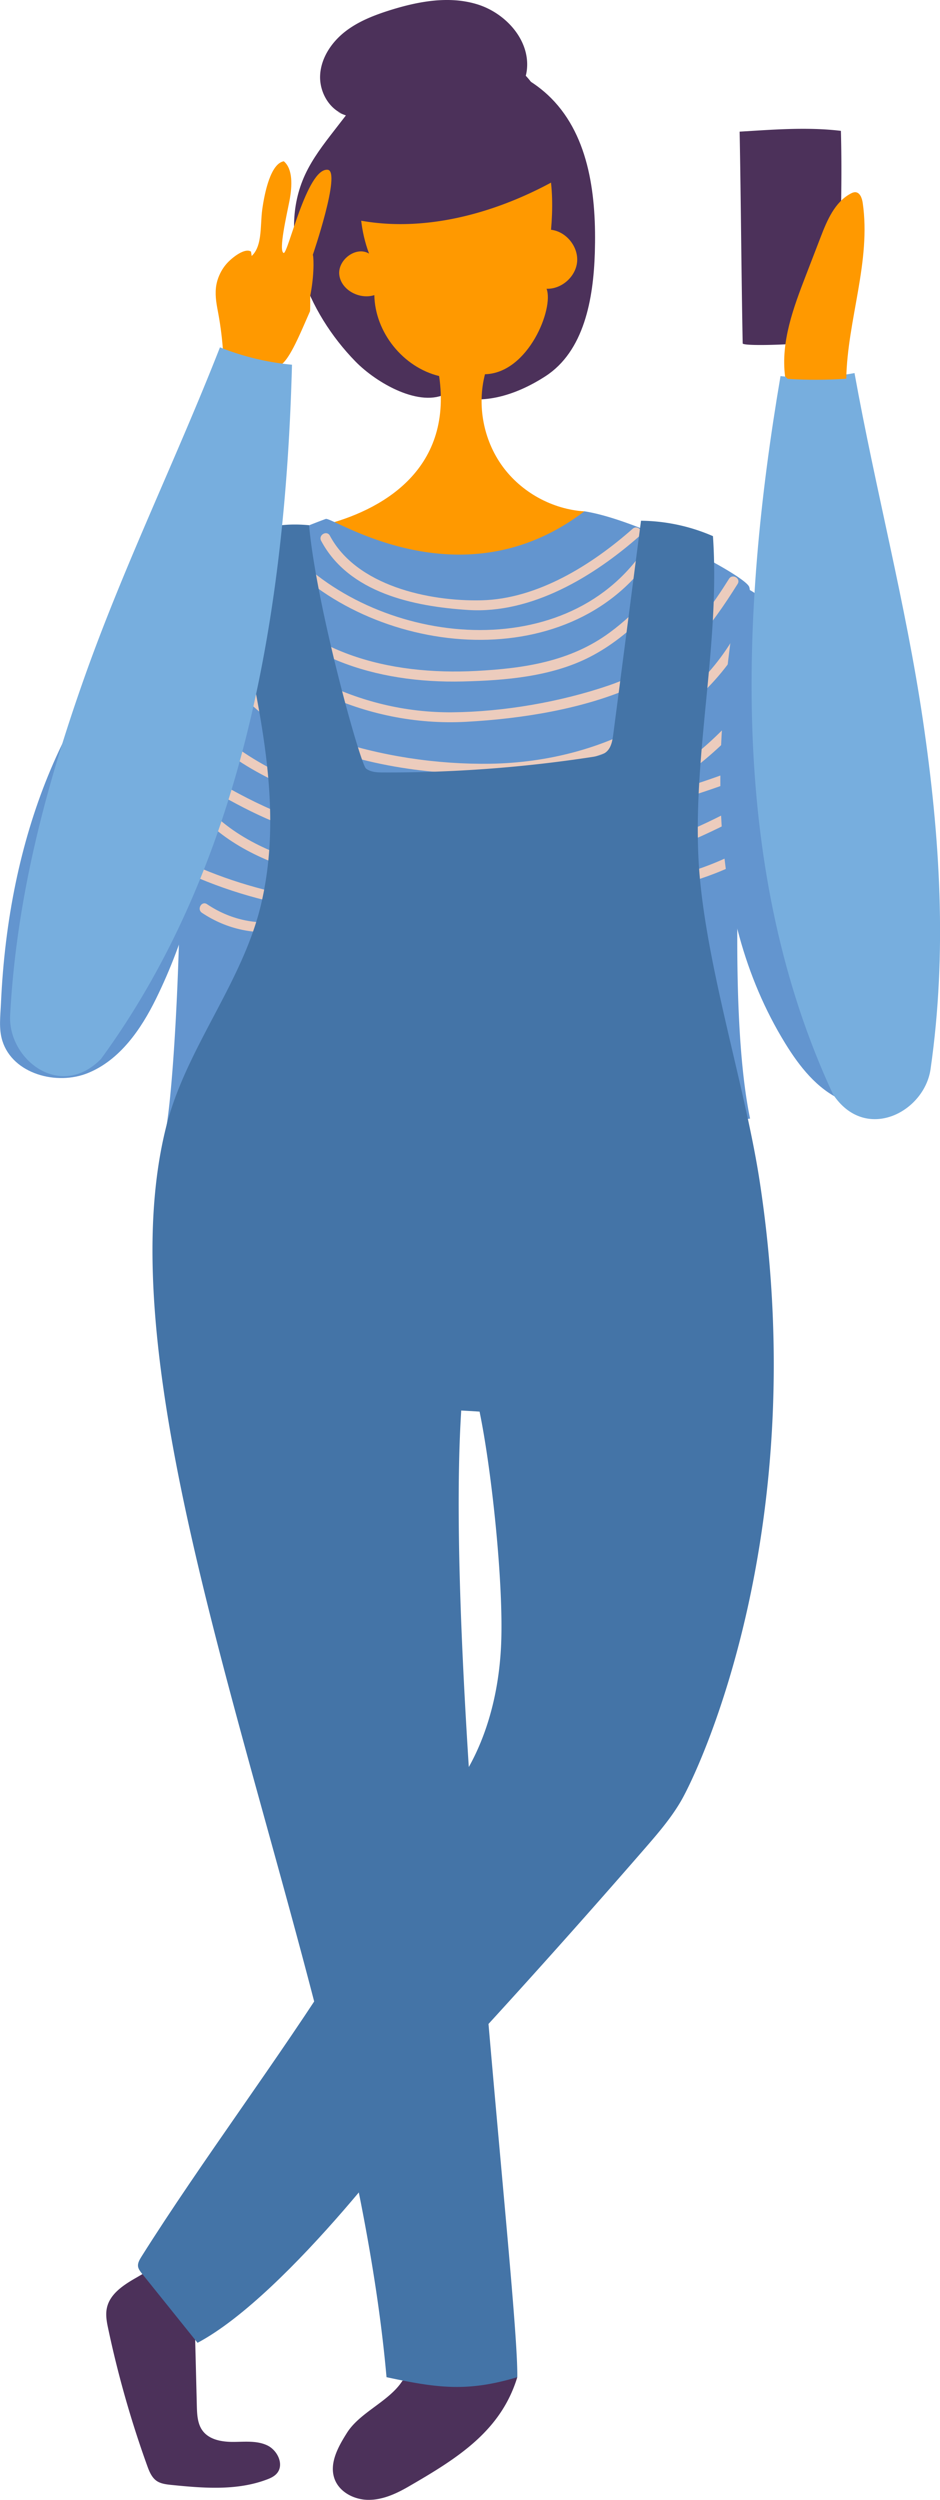
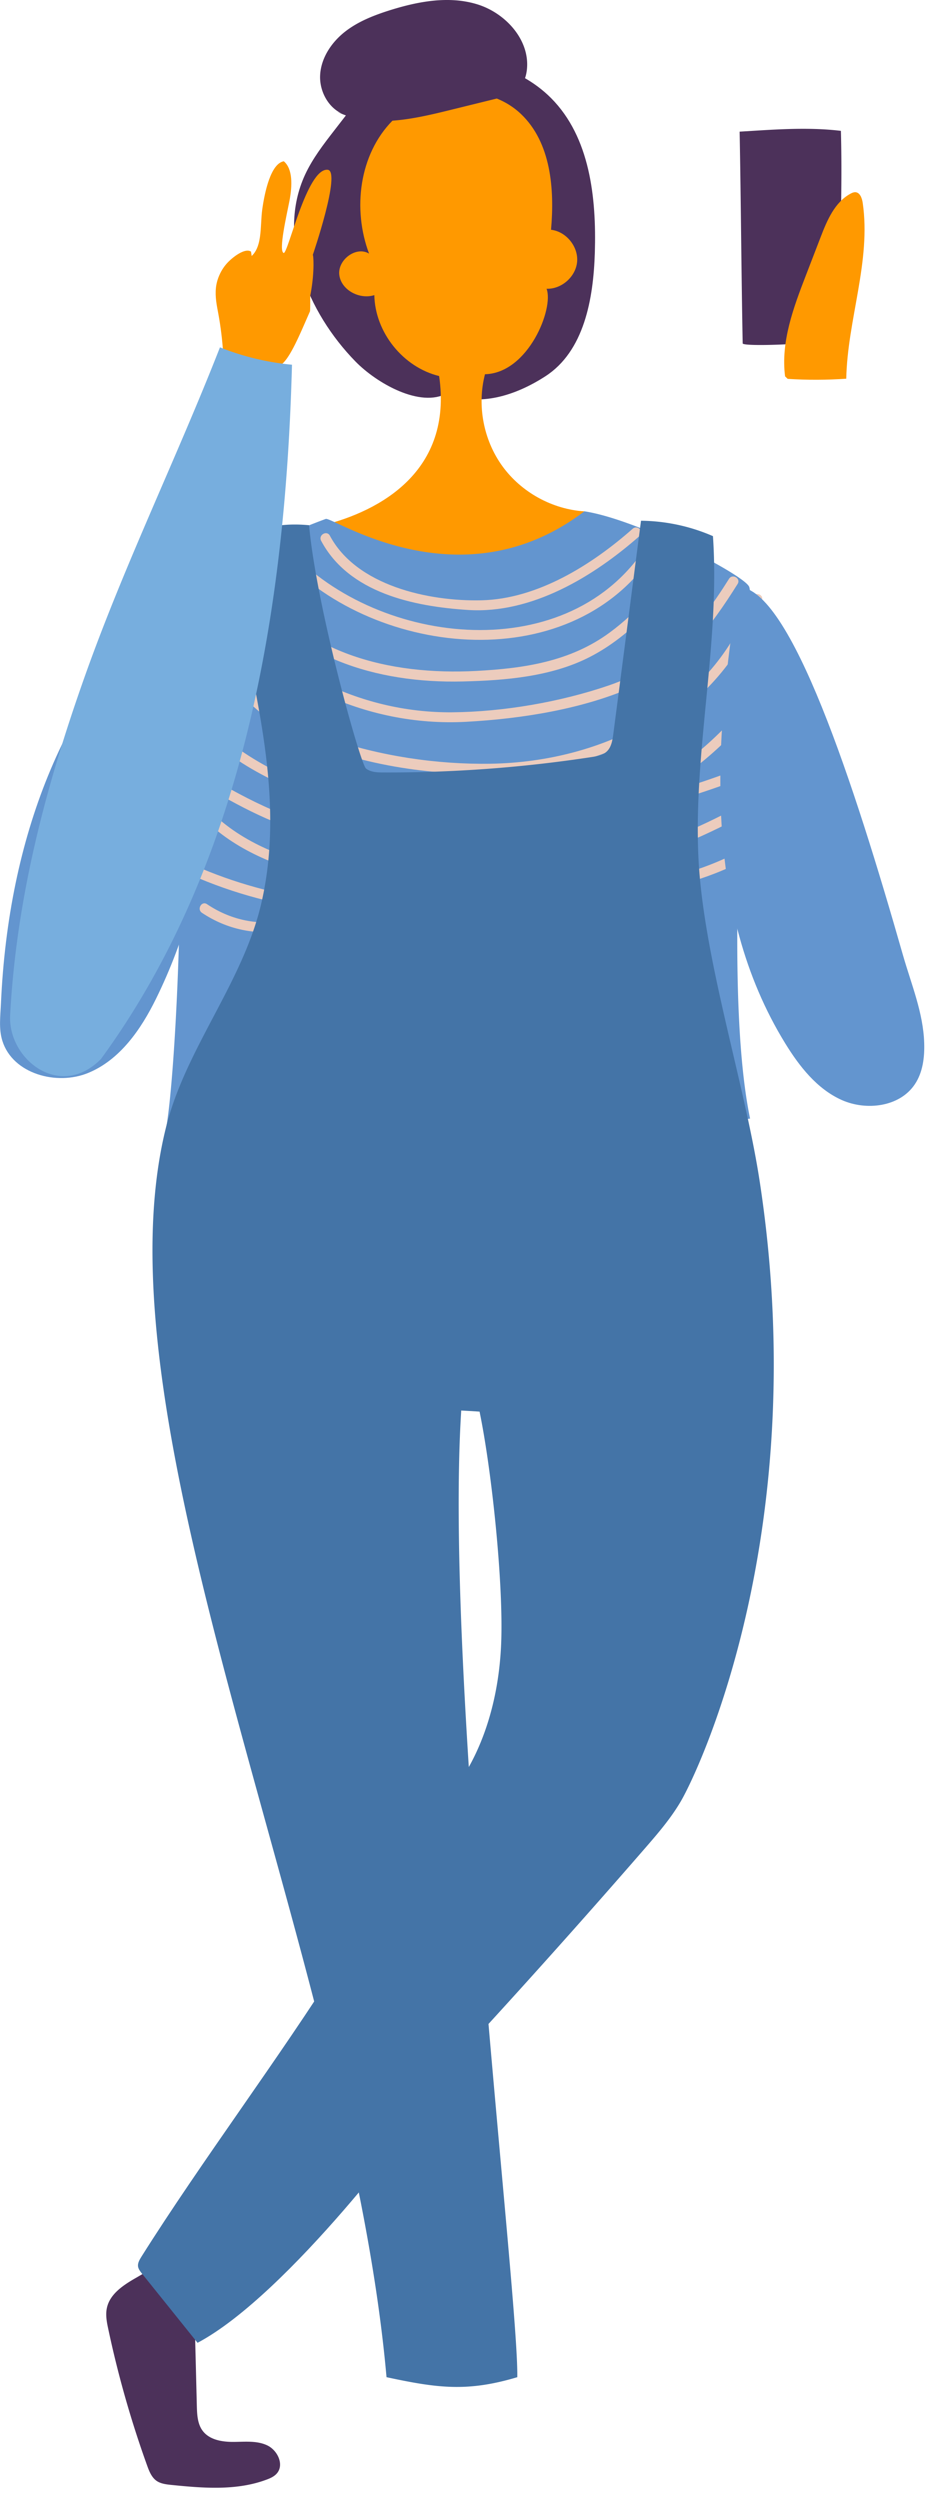
<svg xmlns="http://www.w3.org/2000/svg" width="120" height="319" fill="none">
  <g clip-path="url(#clip0)">
    <path d="M57.074 50.181c-3.414 1.897-8.976-1.264-11.706-4.063-6.114-6.262-10.09-15.875-6.425-23.822.953-2.057 2.349-3.873 3.744-5.67 1.697-2.187 3.394-4.384 5.08-6.572.602-.782 1.225-1.575 2.068-2.097 1.084-.662 2.4-.782 3.664-.833 6.064-.22 12.57 1.094 16.857 5.399 4.959 4.987 5.792 12.693 5.581 19.717-.18 5.91-1.365 12.603-6.344 15.794-3.765 2.428-8.434 3.944-12.52 2.148z" fill="#4C315A" />
    <path d="M41.252 67.02c7.188-1.797 16.575-6.844 14.808-19.036-4.608-1.124-8.183-5.579-8.273-10.325-1.857.592-4.196-.612-4.467-2.539-.271-1.926 2.118-3.763 3.794-2.76-2.128-5.679-1.264-12.652 2.992-16.967 4.257-4.315 12.007-5.027 16.404-.843 3.816 3.632 4.297 9.522 3.835 14.77 1.918.221 3.474 2.117 3.334 4.044-.151 1.927-1.978 3.552-3.906 3.482.964 2.479-2.319 10.767-7.86 10.907-1.034 3.984-.191 8.409 2.228 11.74 2.42 3.332 6.365 5.5 10.471 5.76-2.058 2.75-5.491 4.044-8.794 5.017-4.016 1.184-8.192 2.087-12.359 1.666-4.156-.442-9.878-1.435-12.207-4.917-.713.351.722-.341 0 0z" fill="#F90" />
    <path d="M19.617 78.217a85.646 85.646 0 0 1 21.966-12c.863-.322 17.267 11.037 33.02-.974 6.896 1.064 20.239 8.047 21.022 9.603 1.074 2.117-3.976 48.034.13 67.892-7.208 1.003-53.038 2.568-57.395 2.508-5.792-.09-11.585-.17-17.378-.261 1.737-5.94 4.126-60.667-1.365-66.768z" fill="#6395CF" />
    <path d="M40.99 68.996c3.534 6.653 11.797 8.398 18.784 8.84 8.132.512 16.013-4.275 21.896-9.462.612-.542-.291-1.445-.904-.903-5.2 4.595-12.137 8.96-19.295 9.13-6.747.161-15.973-1.866-19.366-8.257-.392-.713-1.496-.07-1.114.652z" fill="#ECCCBD" />
    <path d="M83.166 68.615c-9.407 16.456-33.783 14.228-45.64 2.197-.581-.582-1.475.321-.903.903 12.45 12.623 37.859 14.68 47.647-2.458.412-.713-.693-1.355-1.104-.642z" fill="#ECCCBD" />
    <path d="M30.85 74.184c6.064 9.723 17.268 13.044 28.231 12.773 5.432-.13 11.325-.612 16.224-3.13 5.36-2.75 9.286-7.516 12.99-12.132.513-.632-.39-1.545-.903-.903-2.891 3.602-5.843 7.195-9.587 9.944-5.02 3.683-10.903 4.555-16.997 4.877-11.013.582-22.669-2.168-28.853-12.072-.432-.692-1.536-.05-1.104.643z" fill="#ECCCBD" />
    <path d="M93.064 73.862c-3.935 6.282-8.121 11.139-15.36 13.607-6.204 2.117-13.442 3.362-19.958 3.422-11.987.11-23.21-5.77-30.49-15.162-.501-.652-1.395.26-.903.903 7.86 10.145 20.23 16.165 33.14 15.473 7.098-.382 15.069-1.636 21.584-4.576 6.054-2.74 9.648-7.536 13.092-13.024.431-.703-.673-1.345-1.105-.642z" fill="#ECCCBD" />
    <path d="M23.582 78.87c3.805 6.15 8.092 12.231 14.858 15.352 7.76 3.572 17.57 4.887 26.053 4.455 14.155-.722 27.949-8.188 32.778-22.095.271-.773-.964-1.114-1.235-.341-4.869 14.027-19.195 20.971-33.34 21.212-6.928.12-14.266-.983-20.822-3.271-8.092-2.82-12.83-8.91-17.187-15.965-.442-.692-1.546-.05-1.105.653z" fill="#ECCCBD" />
    <path d="M24.556 91.493c4.046 5.93 11.766 8.82 18.121 11.539 6.124 2.619 12.459 4.325 19.145 4.275 13.071-.111 25.58-6.101 33.913-16.135.522-.632-.382-1.536-.904-.903-7.81 9.402-19.285 15.181-31.543 15.723-6.375.281-12.54-1.063-18.432-3.421-6.416-2.559-15.17-5.82-19.196-11.72-.471-.673-1.576-.04-1.104.642z" fill="#ECCCBD" />
    <path d="M25.299 103.704c7.45 8.319 21.474 9.744 31.985 9.844 12.78.12 25.31-3.04 36.604-8.981.722-.381.08-1.485-.643-1.103-10.601 5.579-22.277 8.649-34.284 8.81-10.511.13-25.27-1.104-32.758-9.463-.553-.622-1.446.281-.904.893z" fill="#ECCCBD" />
    <path d="M93.807 98.276c-11.394 4.355-23.08 6.522-35.228 7.365-5.28.371-10.651.853-15.902.05-6.315-.963-11.826-4.104-17.267-7.285-.713-.411-1.356.693-.643 1.104 4.789 2.8 9.678 5.649 15.12 6.964 5.48 1.324 11.153.933 16.725.572 12.93-.823 25.39-2.9 37.537-7.546.763-.281.431-1.515-.342-1.224zM25.38 112.073c11.334 4.736 22.598 5.268 34.695 4.084 10.843-1.054 23.06-.923 33.13-5.519.743-.341.1-1.445-.642-1.104-10.331 4.716-23.272 4.516-34.456 5.529-11.233 1.014-21.905.161-32.396-4.234-.753-.301-1.075.933-.332 1.244zm10.741 5.449c-3.453.562-6.796-.201-9.698-2.148-.682-.461-1.325.652-.642 1.104 3.203 2.137 6.887 2.89 10.682 2.268.813-.121.462-1.355-.342-1.224z" fill="#ECCCBD" />
    <path d="M94.42 16.797c.17 8.82.22 18.203.391 27.023.01.401 7.841.21 12.77-.572-.672-10.014.04-16.506-.231-26.55-4.347-.523-8.824-.141-12.93.1zM44.093 14.67c-2.068-.662-3.354-2.96-3.223-5.127.13-2.168 1.446-4.134 3.152-5.48 1.707-1.344 3.775-2.136 5.853-2.789C53.46.161 57.345-.552 60.93.552c3.584 1.104 6.686 4.495 6.344 8.228-.08.883-.36 1.776-.963 2.418-.773.833-1.948 1.144-3.052 1.415l-6.114 1.505c-4.658 1.144-9.768 2.248-14.085.15M19.788 289.269c-.774.441-1.557.883-2.33 1.334-1.636.933-3.433 2.077-3.815 3.913-.19.884-.01 1.807.181 2.69a132.38 132.38 0 0 0 4.96 17.409c.26.723.562 1.485 1.184 1.937.542.381 1.235.461 1.898.532 4.076.411 8.322.762 12.157-.673.492-.18 1.004-.411 1.345-.823.924-1.113.06-2.93-1.254-3.552-1.316-.622-2.831-.451-4.287-.441-1.456.01-3.072-.251-3.946-1.405-.672-.883-.723-2.077-.753-3.181-.09-3.743-.19-7.485-.28-11.238" fill="#4C315A" />
    <path d="M43.35 250.375c-7.61 12.102-17.69 25.498-25.31 37.609-.23.371-.471.783-.421 1.214.05.341.271.622.482.893 2.37 2.95 4.748 5.9 7.118 8.86C36.844 292.78 53.71 269.982 53.85 269.3c.13-.612-.2-1.214-.512-1.756-3.323-5.719-6.656-11.449-9.99-17.169z" fill="#4474A7" />
-     <path d="M51.371 303.798c-1.676 2.629-5.4 3.994-7.067 6.623-1.135 1.786-2.31 3.913-1.597 5.89.613 1.696 2.51 2.669 4.317 2.679 1.807.01 3.514-.763 5.08-1.666 6.265-3.622 11.827-7.074 13.935-13.987-5.542-1.104-9.427-1.666-14.668.461zM43.019 26.882c-.984-2.529-.713-5.409.25-7.937.954-2.529 2.55-4.776 4.227-6.904.843-1.073 1.727-2.147 2.891-2.87 1.295-.802 2.831-1.093 4.327-1.374 3.916-.723 8.353-1.335 11.515 1.073 2.008 1.526 3.052 3.984 3.876 6.362a67.596 67.596 0 0 1 1.746 5.96c.09.362.171.753-.01 1.084-.14.261-.401.422-.652.562-9.025 5.088-20.14 7.737-29.807 4.014" fill="#4C315A" />
    <path d="M29.174 69.98c1.918 14.248 7.79 29.901 4.166 45.364-2.349 10.024-9.577 18.373-12.107 28.347-9.688 38.251 23.372 106.183 28.11 159.645 6.506 1.395 10.32 1.907 16.696 0 .16-10.796-9.337-89.124-7.158-123.351l2.339.14c1.556 7.526 3.062 21.875 2.76 29.551-.3 7.677-2.67 15.554-8.02 21.072-1.487 1.536-3.244 2.951-3.966 4.957-.482 1.335-.462 2.79-.432 4.215.2 9.793.391 19.587.592 29.37a1188.34 1188.34 0 0 0 30.178-33.434c1.657-1.907 3.323-3.843 4.598-6.031 2.41-4.154 16.866-34.839 10.03-79.22-1.938-12.563-7.209-28.528-7.8-41.221-.643-13.667 2.78-27.314 1.856-40.97a23.555 23.555 0 0 0-9.186-1.967c-1.174 9.071-2.349 18.132-3.533 27.203-.11.823-.251 1.716-.864 2.268-.502.451-1.215.582-1.887.682a171.418 171.418 0 0 1-26.635 1.967c-.763 0-1.586-.03-2.188-.502-.733-.582-6.335-20.68-7.268-31.046-3.906-.371-7.34.381-10.28 2.96z" fill="#4474A7" />
    <path d="M94.29 74.906c6.625.1 14.747 25.156 20.981 46.97 1.065 3.713 2.591 7.346 2.711 11.199.06 1.836-.171 3.773-1.205 5.298-1.927 2.87-6.174 3.401-9.336 1.987-3.153-1.415-5.401-4.295-7.208-7.235-10.532-17.139-9.156-38.351-5.944-58.219z" fill="#6395CF" />
-     <path d="M106.346 139.647C93.215 111.441 94.41 78.669 99.64 47.994c3.143.331 6.345.2 9.447-.391 2.671 14.82 6.536 29.41 8.734 44.301 2.189 14.891 3.113 29.621.974 44.522-.793 5.509-8.322 9.422-12.449 3.221z" fill="#77AEDE" />
    <path d="M100.223 48.024c-.563-4.405 1.064-8.76 2.66-12.894.622-1.625 1.255-3.25 1.877-4.867.824-2.147 1.807-4.475 3.835-5.559.181-.1.372-.18.583-.18.602.02.863.752.953 1.345 1.095 7.465-1.947 14.92-2.098 22.456-2.49.17-4.989.18-7.479.02" fill="#F90" />
    <path d="M20.791 77.103C8.292 89.096 1.074 106.534.121 128.048c-.07 1.605-.302 3.261.19 4.796 1.325 4.174 6.907 5.73 10.953 4.064 4.046-1.666 6.736-5.549 8.664-9.483 7.299-14.87 9.788-34.166 1.476-48.505-.291-.512-.432-.402 0 0" fill="#6395CF" />
    <path d="M35.087 46.529c5.602-5.348 4.99-14.259 4.84-13.988 0 0 3.664-10.696 1.907-10.877-2.67-.27-5.09 10.877-5.632 10.616-.653-.32.381-4.756.753-6.663.361-1.906.442-4.053-.723-5.037-1.657.281-2.44 3.904-2.75 6.121-.312 2.218.11 5.148-1.778 6.282-.442.27-1.977.2-2.41.501-.993.673-1.596 2.027-1.726 3.221-.13 1.195.11 2.288.311 3.372.582 3.19.813 6.572.673 10.034.552-.572 1.295-.632 1.917-.522.613.1 1.215.322 1.888.13.662-.19 1.395-1.023 1.255-1.695" fill="#F90" />
    <path d="M32.045 32.11c-.652-.462-1.977.431-2.75 1.164-.773.722-1.416 1.766-1.476 2.77-.03.48.08.912.2 1.334.392 1.364.945 2.619 1.657 3.733.181.29.402.581.733.611.572.05 1.155-.662 1.446-1.324.552-1.264.592-2.599.562-3.843-.05-1.716-.11-2.83-.372-4.445zm3.394 14.64c1.305-.241 2.79-3.984 4.126-7.004.07-.16.03-2.388.02-2.549 0-.17-.09-.3-.18-.421a8.205 8.205 0 0 0-4.548-2.98c-.462-.11-1.034-.151-1.466.29-.341.362-.442.924-.352 1.345.09.422.342.733.593 1.034.632.782 1.265 1.555 1.897 2.338.17.21.342.431.402.722.05.261.01.562-.04.853-.332 2.157-.653 4.315-.984 6.472" fill="#F90" />
    <path d="M12.88 135.142c18.362-25.126 23.573-57.497 24.396-88.603a33.028 33.028 0 0 1-9.196-2.218C22.588 58.34 15.952 71.906 10.903 86.084c-5.05 14.189-8.815 28.447-9.608 43.479-.291 5.559 6.335 10.867 11.585 5.579z" fill="#77AEDE" />
  </g>
  <defs>
    <clipPath id="clip0">
      <path fill="#fff" d="M0 0h120v319H0z" />
    </clipPath>
  </defs>
</svg>